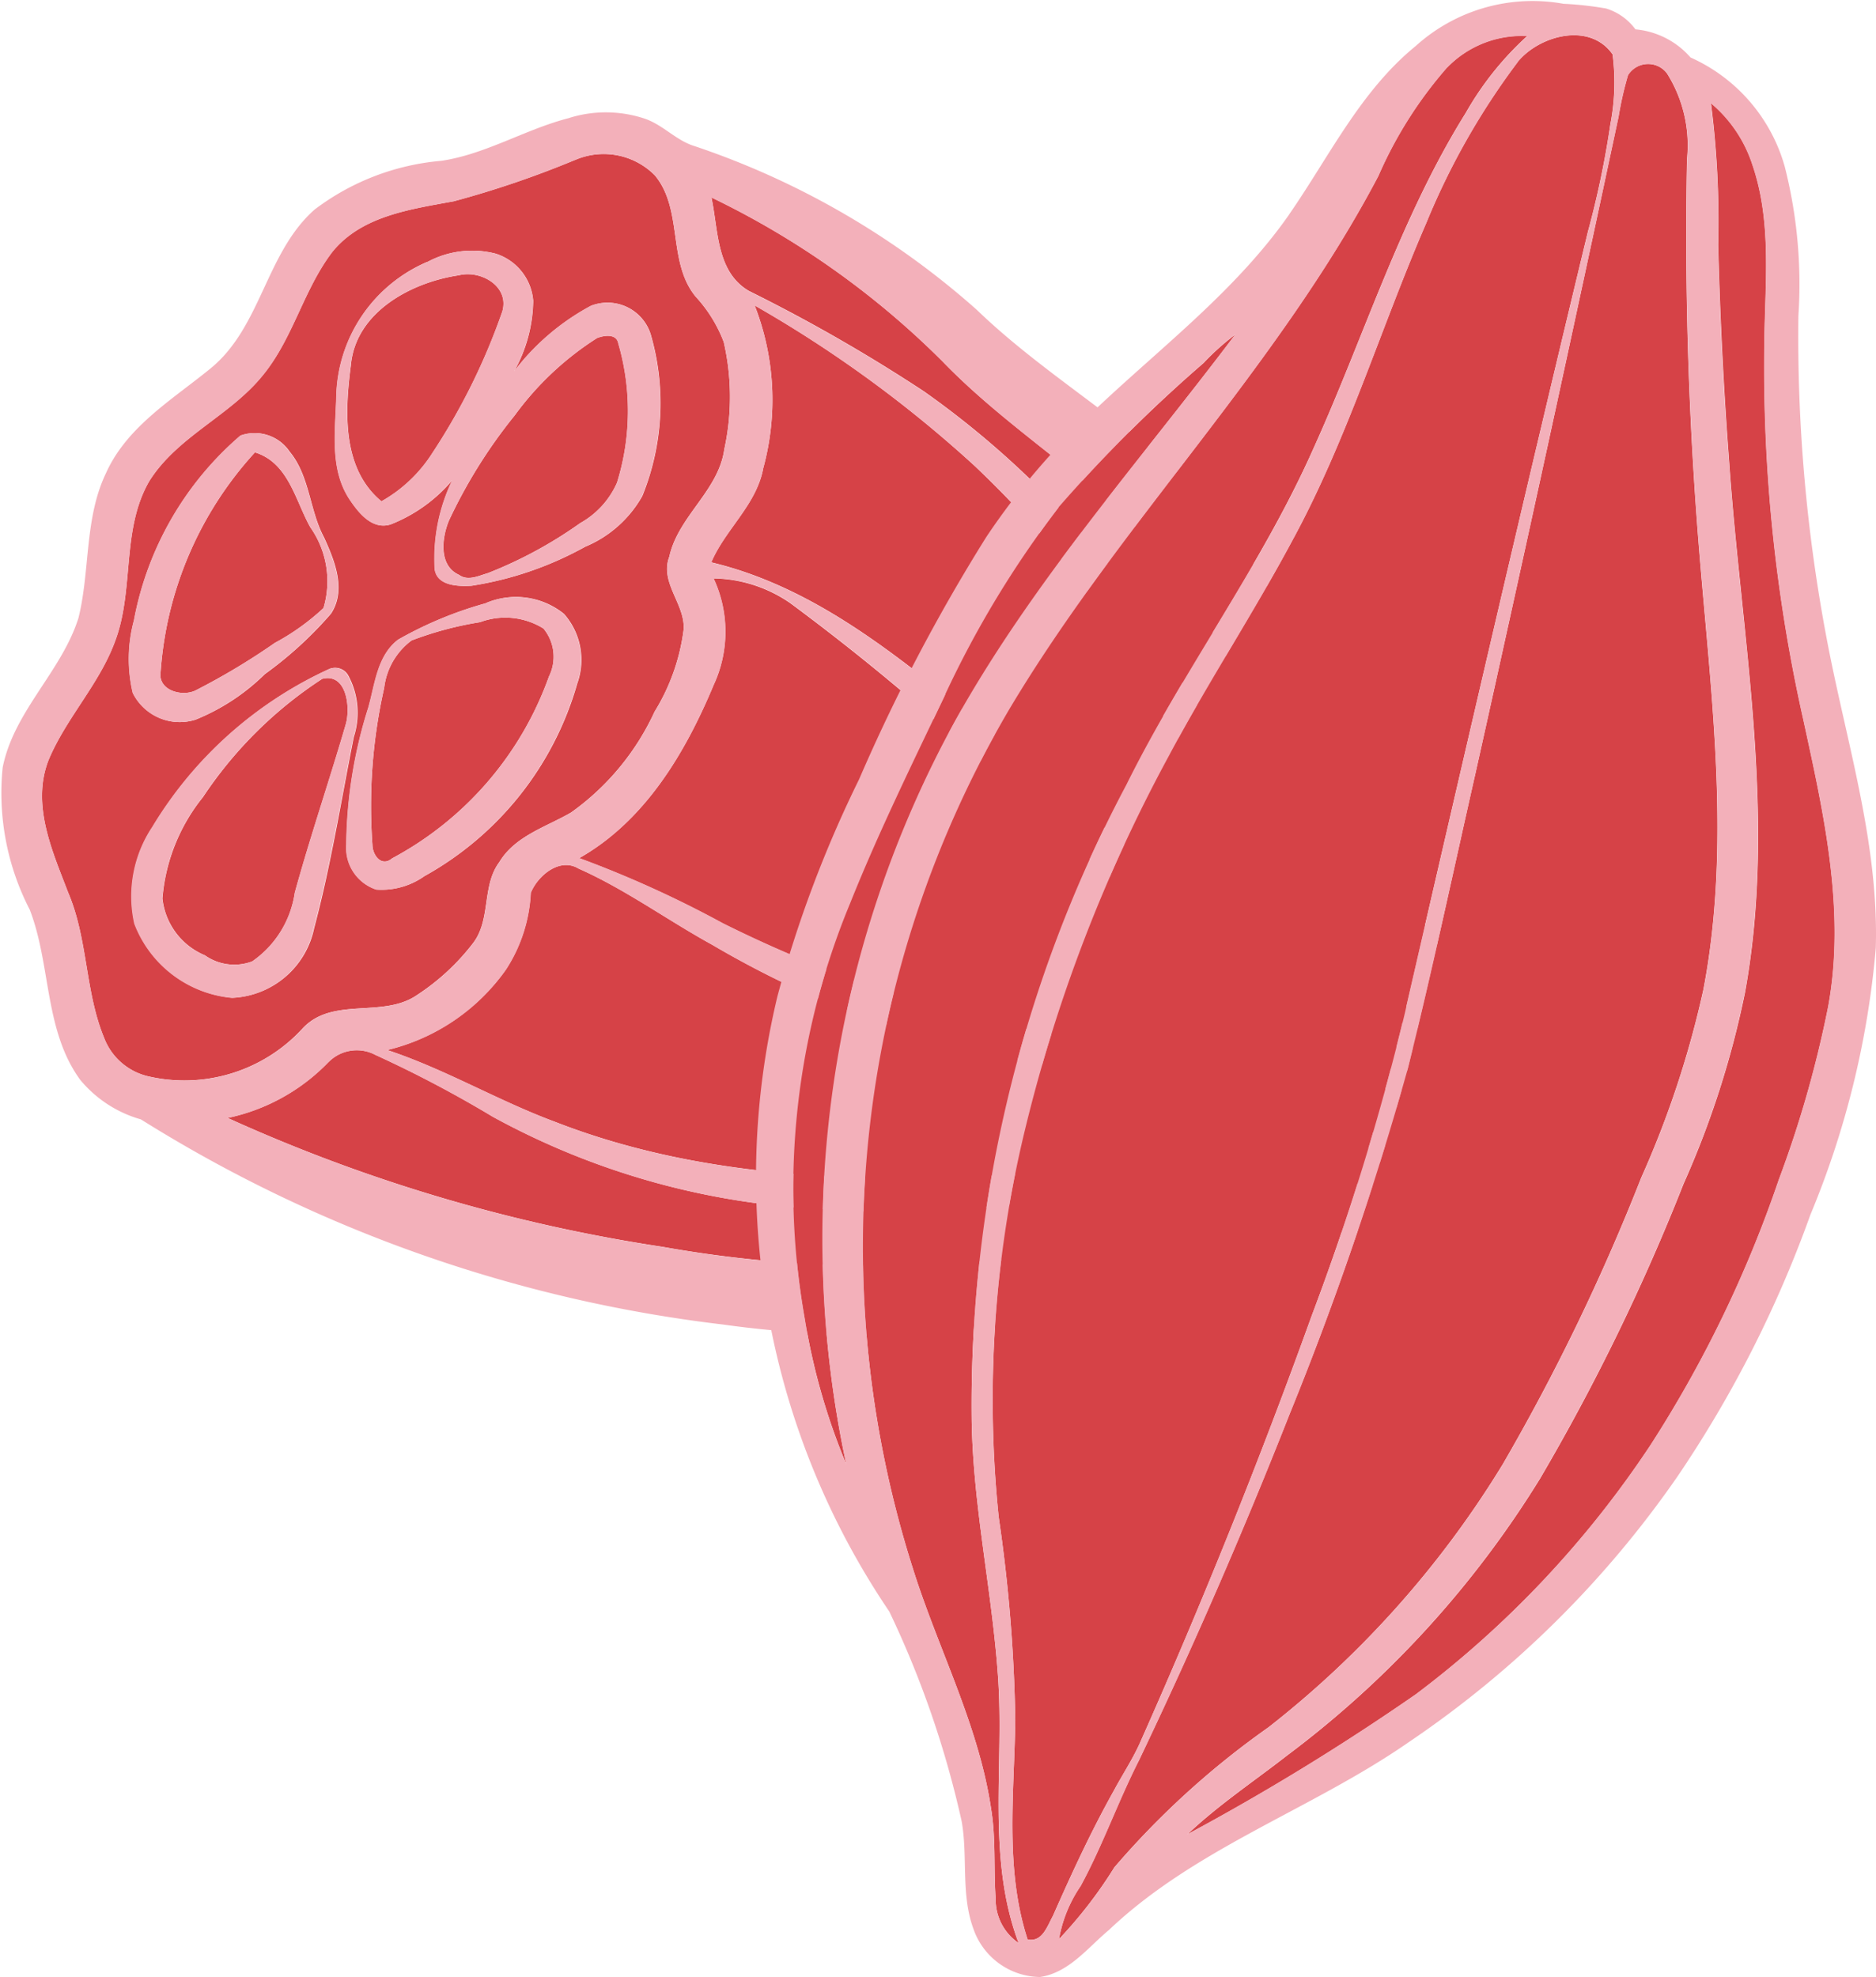
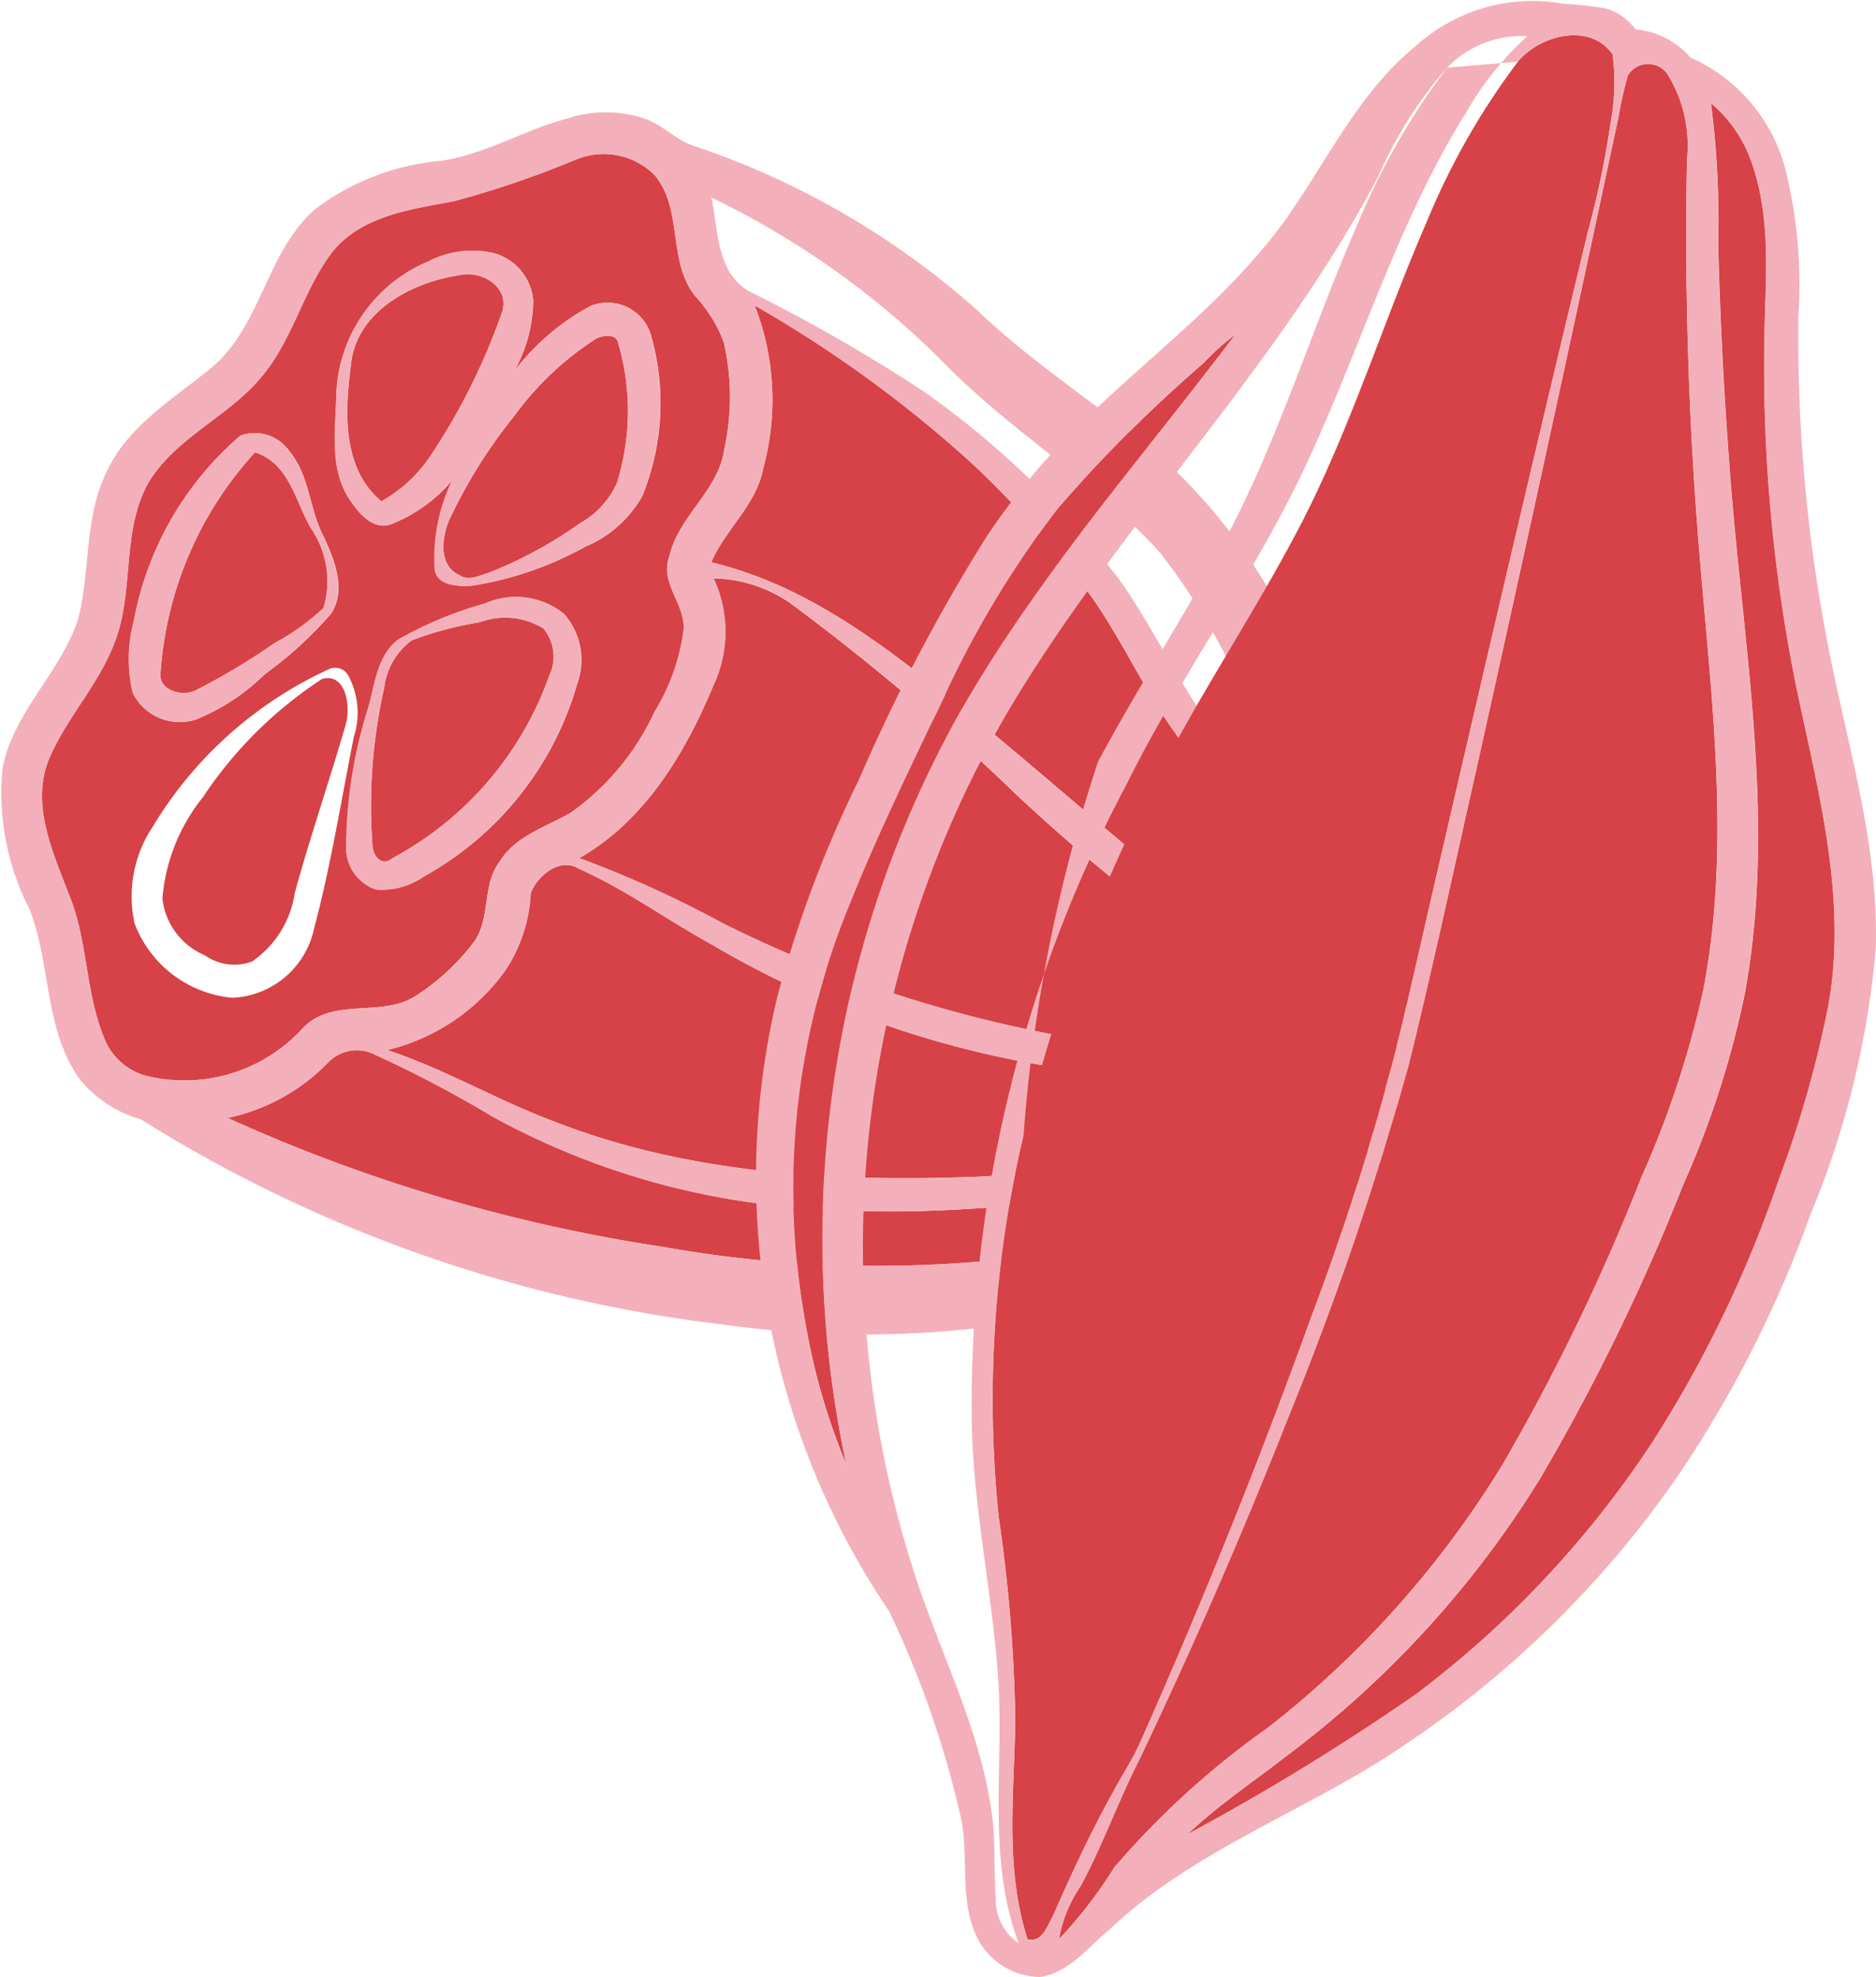
<svg xmlns="http://www.w3.org/2000/svg" viewBox="0 0 65.312 68.819" height="68.819" width="65.312" data-sanitized-data-name="Gruppe 30" data-name="Gruppe 30" id="Gruppe_30">
  <path fill="#d64247" transform="translate(-2.877 -156.506)" d="M14.323,193.466a1.379,1.379,0,0,1,1.62-.246,41.1,41.1,0,0,1,4.091,2.155,26.347,26.347,0,0,0,11.528,3.215c5.584.42,11.116-.914,16.7-.66-.67.227-1.385.248-2.065.422-1.936.413-3.749,1.272-5.7,1.622a42.555,42.555,0,0,1-14.552-.07A57.348,57.348,0,0,1,10.8,195.417a6.836,6.836,0,0,0,3.518-1.951" data-sanitized-data-name="Pfad 68" data-name="Pfad 68" id="Pfad_68" />
  <path fill="#d64247" transform="translate(-6.29 -172.986)" d="M26.312,178.552a2.508,2.508,0,0,1,2.78.541c.988,1.2.428,3.007,1.414,4.214a4.888,4.888,0,0,1,.98,1.58,8.52,8.52,0,0,1,.019,3.739c-.2,1.444-1.6,2.32-1.913,3.734-.344.9.545,1.641.5,2.524a7.151,7.151,0,0,1-1.012,2.871,8.855,8.855,0,0,1-2.909,3.512c-.872.507-1.947.812-2.5,1.73-.615.827-.28,1.991-.912,2.816a7.882,7.882,0,0,1-1.957,1.811c-1.2.823-2.96.025-4,1.183a5.584,5.584,0,0,1-5.391,1.633,2.173,2.173,0,0,1-1.5-1.336c-.666-1.618-.56-3.438-1.247-5.047-.553-1.448-1.287-3.054-.689-4.606.613-1.48,1.786-2.659,2.331-4.176.664-1.79.2-3.855,1.181-5.545.988-1.574,2.835-2.278,3.974-3.711,1.039-1.283,1.4-2.96,2.4-4.269,1.022-1.26,2.738-1.482,4.233-1.762a33.631,33.631,0,0,0,4.212-1.436M21.168,182.1A5.215,5.215,0,0,0,18,186.777c-.03,1.192-.24,2.515.452,3.578.314.471.791,1.088,1.44.884a5.394,5.394,0,0,0,2.148-1.54,6.278,6.278,0,0,0-.613,3.1c.087.59.825.6,1.285.575a11.942,11.942,0,0,0,3.951-1.357,4.078,4.078,0,0,0,1.989-1.766,8.586,8.586,0,0,0,.31-5.567,1.573,1.573,0,0,0-2.1-1.052,8.282,8.282,0,0,0-2.674,2.282,5.144,5.144,0,0,0,.666-2.462,1.877,1.877,0,0,0-1.306-1.637,3.29,3.29,0,0,0-2.375.288m-6.506,6.042a11.174,11.174,0,0,0-3.711,6.43,5.14,5.14,0,0,0-.042,2.53,1.826,1.826,0,0,0,2.188.929,7.369,7.369,0,0,0,2.407-1.582,13.434,13.434,0,0,0,2.305-2.106c.543-.827.127-1.847-.242-2.653-.511-.954-.494-2.14-1.2-2.99a1.462,1.462,0,0,0-1.7-.558m8.527,5.84a13.372,13.372,0,0,0-3.049,1.266c-.725.56-.8,1.54-1.033,2.358a16.278,16.278,0,0,0-.768,4.778,1.53,1.53,0,0,0,1.041,1.561,2.577,2.577,0,0,0,1.677-.467,11.161,11.161,0,0,0,5.319-6.7,2.419,2.419,0,0,0-.462-2.43,2.665,2.665,0,0,0-2.725-.369m-5.412,2.275a13.958,13.958,0,0,0-6.184,5.512,4.359,4.359,0,0,0-.626,3.363,4.031,4.031,0,0,0,3.4,2.583,3.043,3.043,0,0,0,2.85-2.422c.583-2.188.939-4.434,1.381-6.657a2.735,2.735,0,0,0-.2-2.15.52.52,0,0,0-.617-.229" data-sanitized-data-name="Pfad 69" data-name="Pfad 69" id="Pfad_69" />
-   <path fill="#d64247" transform="translate(6.02 -172.197)" d="M18.744,179.066a29.482,29.482,0,0,1,8.041,5.7c2.333,2.42,5.3,4.139,7.556,6.64,2.663,3.344,3.966,7.484,5.944,11.225a34.886,34.886,0,0,0,1.957,3.34,12.8,12.8,0,0,1,1.822,4.551,3.5,3.5,0,0,1-.049,2.055c-.225-3.143-1.654-6.023-3.175-8.724a29.962,29.962,0,0,0-3.756-5.2c-1.718-1.86-2.687-4.237-4.131-6.288a31.256,31.256,0,0,0-6.8-6.542,57.477,57.477,0,0,0-6.1-3.5c-1.147-.674-1.06-2.129-1.308-3.266" data-sanitized-data-name="Pfad 70" data-name="Pfad 70" id="Pfad_70" />
  <path fill="#d64247" transform="translate(-0.676 -170.783)" d="M12.89,183.52c.151-1.868,2.1-2.909,3.76-3.155.755-.193,1.771.377,1.516,1.258a22.094,22.094,0,0,1-2.437,4.93,5,5,0,0,1-1.773,1.68c-1.374-1.141-1.274-3.107-1.067-4.712" data-sanitized-data-name="Pfad 71" data-name="Pfad 71" id="Pfad_71" />
  <path fill="#d64247" transform="translate(6.017 -170.211)" d="M20.25,180.838a42.754,42.754,0,0,1,7.67,5.594,37.548,37.548,0,0,1,3.482,3.792c1.4,1.684,2.227,3.741,3.5,5.509.85,1.27,2.019,2.28,2.958,3.482a39.961,39.961,0,0,1,4.343,6.7,11.3,11.3,0,0,1,1.4,4.108l-.18-.127a10.932,10.932,0,0,0-1.853-3.734,8.9,8.9,0,0,0-1.794-1.372c-3.9-2.693-7.416-5.876-11.046-8.907-3.03-2.447-6.1-5.174-9.986-6.1.492-1.158,1.576-2,1.811-3.279a9.035,9.035,0,0,0-.3-5.666" data-sanitized-data-name="Pfad 72" data-name="Pfad 72" id="Pfad_72" />
  <path fill="#d64247" transform="translate(1.09 -169.65)" d="M19.708,181.412c.242-.093.668-.157.729.191a8.388,8.388,0,0,1-.045,4.848,2.991,2.991,0,0,1-1.281,1.406,15,15,0,0,1-3.219,1.743c-.32.091-.691.284-1,.059-.717-.324-.6-1.281-.356-1.881a17.756,17.756,0,0,1,2.295-3.671,10.556,10.556,0,0,1,2.88-2.7" data-sanitized-data-name="Pfad 73" data-name="Pfad 73" id="Pfad_73" />
  <path fill="#d64247" transform="translate(-4.116 -167.506)" d="M9.709,190.88a12.621,12.621,0,0,1,3.283-7.628c1.173.363,1.4,1.671,1.93,2.611a3.263,3.263,0,0,1,.456,2.808,8.087,8.087,0,0,1-1.694,1.213A23.6,23.6,0,0,1,10.9,191.55c-.484.212-1.3-.028-1.192-.67" data-sanitized-data-name="Pfad 74" data-name="Pfad 74" id="Pfad_74" />
  <path fill="#d64247" transform="translate(3.583 -165.188)" d="M21.257,185.32a4.835,4.835,0,0,1,2.672.861,79.059,79.059,0,0,1,7.9,6.691,63.255,63.255,0,0,0,9.941,7.609,8.148,8.148,0,0,1,1.864,1.232,10.24,10.24,0,0,1,1.58,2.388,2.179,2.179,0,0,1,.271,1.743c-.973-.738-1.618-1.834-2.685-2.468-2.371-1.622-5.357-1.51-8.082-1.9a44.115,44.115,0,0,1-13.139-4.148,37.63,37.63,0,0,0-5-2.269c2.295-1.3,3.694-3.664,4.682-6.029a4.394,4.394,0,0,0,0-3.7" data-sanitized-data-name="Pfad 75" data-name="Pfad 75" id="Pfad_75" />
  <path fill="#d64247" transform="translate(-0.25 -164.459)" d="M16.97,186.112a2.517,2.517,0,0,1,2.2.223,1.542,1.542,0,0,1,.191,1.673,11.6,11.6,0,0,1-5.456,6.326c-.375.318-.685-.108-.689-.473a18.675,18.675,0,0,1,.409-5.458,2.408,2.408,0,0,1,.954-1.652,11.971,11.971,0,0,1,2.394-.638" data-sanitized-data-name="Pfad 76" data-name="Pfad 76" id="Pfad_76" />
  <path fill="#d64247" transform="translate(-4.08 -163.354)" d="M15.3,186.982c.85-.216.992,1.007.816,1.593-.568,1.959-1.232,3.889-1.773,5.857a3.517,3.517,0,0,1-1.482,2.386,1.774,1.774,0,0,1-1.646-.212,2.428,2.428,0,0,1-1.48-1.979,6.453,6.453,0,0,1,1.412-3.529,14.432,14.432,0,0,1,4.152-4.116" data-sanitized-data-name="Pfad 77" data-name="Pfad 77" id="Pfad_77" />
  <path fill="#d64247" transform="translate(0.056 -159.917)" d="M18.42,191c.24-.6,1.007-1.249,1.66-.855,1.641.727,3.1,1.8,4.665,2.659a33.75,33.75,0,0,0,14.3,4.542c2.1.161,4.288.055,6.271.88a5.889,5.889,0,0,1,3.083,2.912,5.375,5.375,0,0,1-1.442-.049,55.351,55.351,0,0,0-12.707-.225c-5.043.21-10.232-.047-14.984-1.9-1.989-.736-3.828-1.834-5.844-2.5a7.09,7.09,0,0,0,4.133-2.8A5.393,5.393,0,0,0,18.42,191" data-sanitized-data-name="Pfad 78" data-name="Pfad 78" id="Pfad_78" />
  <path fill="#f3b0ba" transform="translate(-7.066 -173.76)" d="M26.9,177.86a4.284,4.284,0,0,1,2.63.036c.63.221,1.086.763,1.73.954a28.4,28.4,0,0,1,9.81,5.692c2.169,2.091,4.8,3.637,7.009,5.685a20.1,20.1,0,0,1,4.375,6.466c1.474,3.189,2.623,6.534,4.413,9.573a13.743,13.743,0,0,1,1.9,5.662,4.8,4.8,0,0,1-.643,3.355,3.74,3.74,0,0,1-2.6,1.118,27.112,27.112,0,0,0-4.981,1.039c-1.588.481-3.069,1.26-4.676,1.684a35.43,35.43,0,0,1-13.631.738,49.017,49.017,0,0,1-20.265-7.14,4.242,4.242,0,0,1-2.112-1.376c-1.26-1.73-1.012-4-1.758-5.925a8.838,8.838,0,0,1-.942-4.945c.388-1.964,2.049-3.334,2.64-5.21.411-1.667.2-3.471.963-5.051.734-1.62,2.318-2.553,3.641-3.637,1.762-1.442,1.915-4.019,3.611-5.52a8.491,8.491,0,0,1,4.417-1.7c1.567-.235,2.937-1.107,4.462-1.493m.193,1.465a34.362,34.362,0,0,1-4.214,1.436c-1.5.278-3.208.5-4.231,1.762-1,1.306-1.361,2.986-2.4,4.269-1.139,1.431-2.986,2.14-3.974,3.709-.98,1.69-.52,3.756-1.181,5.545-.547,1.516-1.718,2.7-2.331,4.176-.6,1.552.136,3.16.687,4.606.689,1.612.583,3.429,1.249,5.047a2.159,2.159,0,0,0,1.5,1.336,5.58,5.58,0,0,0,5.391-1.633c1.037-1.158,2.795-.361,4-1.183a7.842,7.842,0,0,0,1.957-1.811c.632-.821.295-1.987.91-2.816.551-.918,1.627-1.224,2.5-1.73a8.84,8.84,0,0,0,2.909-3.512,7.2,7.2,0,0,0,1.012-2.871c.047-.882-.84-1.624-.5-2.524.31-1.412,1.716-2.288,1.913-3.734a8.521,8.521,0,0,0-.021-3.739,4.874,4.874,0,0,0-.98-1.58c-.986-1.207-.424-3.016-1.412-4.214a2.5,2.5,0,0,0-2.78-.539m4.742,1.3c.248,1.135.161,2.589,1.308,3.266a57.455,57.455,0,0,1,6.1,3.5,31.207,31.207,0,0,1,6.8,6.544c1.446,2.051,2.415,4.426,4.133,6.288a29.978,29.978,0,0,1,3.756,5.193c1.52,2.7,2.95,5.584,3.175,8.726a3.5,3.5,0,0,0,.049-2.055,12.8,12.8,0,0,0-1.822-4.551,34.228,34.228,0,0,1-1.957-3.342c-1.979-3.739-3.281-7.878-5.944-11.225-2.258-2.5-5.223-4.218-7.556-6.638a29.436,29.436,0,0,0-8.041-5.7m1.506,3.758a9.028,9.028,0,0,1,.3,5.664c-.233,1.277-1.317,2.123-1.809,3.281,3.885.929,6.956,3.656,9.984,6.1,3.63,3.033,7.146,6.216,11.046,8.907a9.006,9.006,0,0,1,1.8,1.374,10.971,10.971,0,0,1,1.853,3.734l.178.127a11.293,11.293,0,0,0-1.393-4.108,39.972,39.972,0,0,0-4.345-6.7c-.937-1.2-2.108-2.212-2.958-3.482-1.274-1.769-2.1-3.826-3.5-5.509a37.3,37.3,0,0,0-3.48-3.792,42.9,42.9,0,0,0-7.67-5.594m-1.429,9.5a4.394,4.394,0,0,1,0,3.7c-.988,2.365-2.388,4.729-4.68,6.029a37.877,37.877,0,0,1,5,2.269,44.083,44.083,0,0,0,13.137,4.148c2.727.394,5.711.282,8.084,1.9,1.065.634,1.711,1.73,2.685,2.468a2.188,2.188,0,0,0-.274-1.743,10.174,10.174,0,0,0-1.58-2.388,8.079,8.079,0,0,0-1.864-1.232,63.239,63.239,0,0,1-9.939-7.609,79.323,79.323,0,0,0-7.9-6.691,4.813,4.813,0,0,0-2.672-.861m-6.364,10.951a5.365,5.365,0,0,1-.865,2.674,7.08,7.08,0,0,1-4.133,2.8c2.019.662,3.857,1.76,5.844,2.5,4.752,1.853,9.941,2.112,14.986,1.9a55.335,55.335,0,0,1,12.7.225,5.394,5.394,0,0,0,1.444.049,5.9,5.9,0,0,0-3.085-2.912c-1.983-.825-4.171-.719-6.271-.88a33.751,33.751,0,0,1-14.3-4.542c-1.571-.861-3.026-1.932-4.665-2.659-.655-.394-1.423.25-1.663.855m-7.03,5.876a6.836,6.836,0,0,1-3.518,1.951,57.348,57.348,0,0,0,15.137,4.487,42.555,42.555,0,0,0,14.552.07c1.953-.35,3.766-1.209,5.7-1.622.681-.174,1.4-.2,2.065-.422-5.584-.254-11.116,1.079-16.7.66a26.347,26.347,0,0,1-11.528-3.215,41.1,41.1,0,0,0-4.091-2.155,1.379,1.379,0,0,0-1.62.246" data-sanitized-data-name="Pfad 79" data-name="Pfad 79" id="Pfad_79" />
  <path fill="#f3b0ba" transform="translate(-0.909 -171.224)" d="M15.787,180.344a3.265,3.265,0,0,1,2.373-.291,1.871,1.871,0,0,1,1.306,1.637,5.127,5.127,0,0,1-.664,2.46,8.278,8.278,0,0,1,2.672-2.282,1.578,1.578,0,0,1,2.1,1.054,8.587,8.587,0,0,1-.312,5.567,4.058,4.058,0,0,1-1.987,1.764,11.8,11.8,0,0,1-3.953,1.357c-.458.025-1.2.017-1.285-.573a6.278,6.278,0,0,1,.613-3.1,5.44,5.44,0,0,1-2.148,1.542c-.649.2-1.126-.418-1.438-.886-.693-1.062-.481-2.384-.452-3.58a5.206,5.206,0,0,1,3.172-4.67m-2.666,3.618c-.208,1.605-.307,3.571,1.069,4.712a5.016,5.016,0,0,0,1.771-1.68,22.094,22.094,0,0,0,2.437-4.93c.254-.88-.761-1.451-1.514-1.258-1.665.246-3.611,1.287-3.762,3.155m8.586-.975a10.556,10.556,0,0,0-2.88,2.7,17.756,17.756,0,0,0-2.295,3.671c-.246.6-.361,1.557.356,1.881.312.225.683.032,1-.059a15,15,0,0,0,3.219-1.743,2.991,2.991,0,0,0,1.281-1.406,8.388,8.388,0,0,0,.045-4.848c-.062-.348-.488-.284-.729-.191" data-sanitized-data-name="Pfad 80" data-name="Pfad 80" id="Pfad_80" />
  <path fill="#f3b0ba" transform="translate(-4.706 -167.874)" d="M13.075,183.031a1.465,1.465,0,0,1,1.7.56c.71.852.7,2.036,1.2,2.99.369.806.787,1.826.242,2.653a13.272,13.272,0,0,1-2.305,2.106,7.428,7.428,0,0,1-2.4,1.582,1.825,1.825,0,0,1-2.188-.929,5.131,5.131,0,0,1,.042-2.528,11.182,11.182,0,0,1,3.709-6.434M10.3,191.248c-.108.643.708.882,1.192.67a23.6,23.6,0,0,0,2.782-1.667,8.087,8.087,0,0,0,1.694-1.213,3.263,3.263,0,0,0-.456-2.808c-.526-.939-.757-2.248-1.93-2.611a12.621,12.621,0,0,0-3.283,7.628" data-sanitized-data-name="Pfad 81" data-name="Pfad 81" id="Pfad_81" />
  <path fill="#f3b0ba" transform="translate(-0.701 -164.837)" d="M17.6,185.835a2.679,2.679,0,0,1,2.725.369,2.416,2.416,0,0,1,.46,2.43,11.154,11.154,0,0,1-5.316,6.7,2.565,2.565,0,0,1-1.677.467,1.527,1.527,0,0,1-1.041-1.561,16.264,16.264,0,0,1,.768-4.776c.231-.821.305-1.8,1.033-2.358a13.293,13.293,0,0,1,3.049-1.27m-.178.655a11.971,11.971,0,0,0-2.394.638,2.408,2.408,0,0,0-.954,1.652,18.675,18.675,0,0,0-.409,5.458c0,.365.314.791.689.473a11.6,11.6,0,0,0,5.456-6.326,1.542,1.542,0,0,0-.191-1.673,2.517,2.517,0,0,0-2.2-.223" data-sanitized-data-name="Pfad 82" data-name="Pfad 82" id="Pfad_82" />
-   <path fill="#f3b0ba" transform="translate(-4.662 -163.538)" d="M16.148,186.813a.519.519,0,0,1,.617.231,2.729,2.729,0,0,1,.2,2.148c-.441,2.222-.8,4.468-1.383,6.659a3.043,3.043,0,0,1-2.848,2.422,4.038,4.038,0,0,1-3.4-2.583,4.363,4.363,0,0,1,.623-3.365,13.975,13.975,0,0,1,6.186-5.512m-.269.354a14.432,14.432,0,0,0-4.152,4.116,6.453,6.453,0,0,0-1.412,3.529,2.428,2.428,0,0,0,1.48,1.979A1.774,1.774,0,0,0,13.44,197a3.517,3.517,0,0,0,1.482-2.386c.541-1.968,1.2-3.9,1.773-5.857.176-.585.034-1.809-.816-1.593" data-sanitized-data-name="Pfad 83" data-name="Pfad 83" id="Pfad_83" />
-   <path fill="#d64247" transform="translate(8.808 -175.172)" d="M41.569,177.525a3.6,3.6,0,0,1,2.793-1.1,10.849,10.849,0,0,0-2.142,2.68c-2.278,3.65-3.541,7.8-5.308,11.693-1.817,4.086-4.528,7.683-6.508,11.685a45.989,45.989,0,0,0-5.382,22.18c.053,2.954.7,5.853.91,8.794.235,3.109-.405,6.351.723,9.346a1.833,1.833,0,0,1-.8-1.552c-.074-1.035.011-2.08-.157-3.111-.433-2.935-1.853-5.584-2.731-8.391a36.905,36.905,0,0,1,3.363-29.9c3.86-6.476,9.326-11.861,12.849-18.556a14.491,14.491,0,0,1,2.388-3.771" data-sanitized-data-name="Pfad 84" data-name="Pfad 84" id="Pfad_84" />
  <path fill="#d64247" transform="translate(11.193 -175.178)" d="M41.648,177.327c.763-.922,2.507-1.389,3.3-.257a7.648,7.648,0,0,1-.078,2.437,31.7,31.7,0,0,1-.78,3.732c-2.193,9.085-4.3,18.191-6.4,27.3a87.416,87.416,0,0,1-3.215,10.431q-2.707,7.513-5.957,14.817c-.261.6-.628,1.147-.935,1.722-.789,1.408-1.467,2.878-2.118,4.354-.2.356-.367.927-.884.823-.8-2.468-.464-5.087-.428-7.63a54.485,54.485,0,0,0-.577-7.072,39.736,39.736,0,0,1,.863-13.269,53.731,53.731,0,0,1,5.056-13.224c1.349-2.53,2.922-4.93,4.279-7.458,1.932-3.537,3.092-7.422,4.693-11.108a25.143,25.143,0,0,1,3.181-5.594" data-sanitized-data-name="Pfad 85" data-name="Pfad 85" id="Pfad_85" />
  <path fill="#d64247" transform="translate(12.416 -174.65)" d="M44.263,177.264a.823.823,0,0,1,1.359-.055,4.7,4.7,0,0,1,.693,2.992,134.354,134.354,0,0,0,.441,13.8c.416,5.015,1.088,10.111.129,15.1a33.734,33.734,0,0,1-2.161,6.536,73.264,73.264,0,0,1-4.822,9.978,34.28,34.28,0,0,1-8.16,9.159,29.269,29.269,0,0,0-5.361,4.871,15.632,15.632,0,0,1-1.93,2.5A4.707,4.707,0,0,1,25.2,240.3c.77-1.414,1.3-2.941,2.034-4.377q2.834-5.939,5.246-12.058A111.987,111.987,0,0,0,36.6,211.819c.846-3.4,1.576-6.833,2.35-10.249q2.548-11.42,4.983-22.863a11.962,11.962,0,0,1,.329-1.444" data-sanitized-data-name="Pfad 86" data-name="Pfad 86" id="Pfad_86" />
  <path fill="#d64247" transform="translate(7.526 -169.676)" d="M34.385,182.3a8.979,8.979,0,0,1,1.1-.984c-3.336,4.424-7.055,8.6-9.761,13.464a37.486,37.486,0,0,0-3.787,25.863,22.378,22.378,0,0,1-1.444-5.064,25.893,25.893,0,0,1,1.58-14.458c.982-2.447,2.142-4.814,3.274-7.191a35.13,35.13,0,0,1,4-6.614,50.466,50.466,0,0,1,5.041-5.015" data-sanitized-data-name="Pfad 87" data-name="Pfad 87" id="Pfad_87" />
  <path fill="#d64247" transform="translate(14.78 -173.93)" d="M44.786,177.519a4.674,4.674,0,0,1,1.446,2.146c.7,2.046.424,4.239.414,6.358A55.985,55.985,0,0,0,48.009,199c.708,3.264,1.478,6.642.857,9.984A38.755,38.755,0,0,1,47.148,215a41.972,41.972,0,0,1-4.445,9.2,35.084,35.084,0,0,1-8.183,8.7,82.643,82.643,0,0,1-7.959,4.877c1.075-1.02,2.318-1.847,3.486-2.757a34.893,34.893,0,0,0,8.79-9.626,73.641,73.641,0,0,0,4.994-10.255,31.984,31.984,0,0,0,2.14-6.657c1.122-6.148-.127-12.359-.553-18.507q-.283-3.757-.38-7.528a32.374,32.374,0,0,0-.252-4.928" data-sanitized-data-name="Pfad 88" data-name="Pfad 88" id="Pfad_88" />
-   <path fill="#f3b0ba" transform="translate(6.834 -175.827)" d="M38.063,183.267c1.385-2,2.471-4.275,4.39-5.838a6.061,6.061,0,0,1,5.145-1.47,11.638,11.638,0,0,1,1.487.165,1.983,1.983,0,0,1,1.018.725,2.878,2.878,0,0,1,1.917.978,5.909,5.909,0,0,1,3.281,3.8,16.567,16.567,0,0,1,.475,5.193,56.4,56.4,0,0,0,.988,11.25c.672,3.561,1.817,7.087,1.707,10.752a31.008,31.008,0,0,1-2.278,9.288,40.578,40.578,0,0,1-4.644,9.134,35.585,35.585,0,0,1-9.337,9.221c-3.372,2.343-7.42,3.673-10.436,6.536-.742.617-1.385,1.484-2.4,1.639a2.485,2.485,0,0,1-2.32-1.675c-.443-1.2-.191-2.5-.409-3.739a33.987,33.987,0,0,0-2.521-7.308A26.948,26.948,0,0,1,20.233,210.5a41.436,41.436,0,0,1,2.842-7.549,62.851,62.851,0,0,1,4.434-8.442,24.889,24.889,0,0,1,3.876-4.511c2.3-2.163,4.858-4.112,6.678-6.727m5.48-5.087a14.547,14.547,0,0,0-2.388,3.771c-3.522,6.695-8.989,12.081-12.849,18.556a36.9,36.9,0,0,0-3.361,29.9c.876,2.808,2.3,5.459,2.729,8.393.168,1.029.083,2.074.157,3.109a1.835,1.835,0,0,0,.8,1.552c-1.128-2.994-.49-6.237-.723-9.346-.214-2.941-.859-5.84-.912-8.794a46.012,46.012,0,0,1,5.382-22.18c1.981-4,4.693-7.6,6.508-11.685,1.769-3.9,3.03-8.042,5.308-11.693a10.848,10.848,0,0,1,2.144-2.68,3.606,3.606,0,0,0-2.795,1.1m2.464-.2a25.19,25.19,0,0,0-3.181,5.594c-1.6,3.688-2.759,7.571-4.693,11.11-1.357,2.526-2.931,4.926-4.279,7.456A53.784,53.784,0,0,0,28.8,215.361a39.856,39.856,0,0,0-.863,13.271,54.452,54.452,0,0,1,.577,7.07c-.036,2.543-.375,5.162.43,7.628.515.106.685-.464.882-.821.651-1.476,1.33-2.943,2.118-4.354.307-.575.674-1.12.935-1.72q3.241-7.3,5.957-14.819a87.939,87.939,0,0,0,3.217-10.431c2.1-9.106,4.2-18.212,6.4-27.3a31.7,31.7,0,0,0,.78-3.732,7.65,7.65,0,0,0,.078-2.437c-.793-1.132-2.536-.666-3.3.257m3.838.464a12.055,12.055,0,0,0-.329,1.444q-2.446,11.442-4.986,22.863c-.774,3.418-1.5,6.848-2.348,10.251a111.694,111.694,0,0,1-4.118,12.047q-2.408,6.117-5.246,12.056c-.727,1.436-1.264,2.963-2.032,4.379a4.654,4.654,0,0,0-.753,1.845,15.755,15.755,0,0,0,1.93-2.5,29.2,29.2,0,0,1,5.361-4.871,34.353,34.353,0,0,0,8.16-9.159,73.391,73.391,0,0,0,4.822-9.978,33.64,33.64,0,0,0,2.161-6.536c.959-4.992.286-10.09-.129-15.1a133.816,133.816,0,0,1-.441-13.8,4.721,4.721,0,0,0-.693-2.992.825.825,0,0,0-1.359.055M35.077,188.45a50.242,50.242,0,0,0-5.041,5.015,34.908,34.908,0,0,0-4,6.614c-1.132,2.377-2.295,4.744-3.274,7.191a25.893,25.893,0,0,0-1.58,14.458,22.378,22.378,0,0,0,1.444,5.064,37.473,37.473,0,0,1,3.785-25.863c2.708-4.863,6.428-9.04,9.761-13.464a9.119,9.119,0,0,0-1.1.984m17.654-9.034a32.374,32.374,0,0,1,.252,4.928q.092,3.769.38,7.528c.426,6.148,1.675,12.359.553,18.507a31.984,31.984,0,0,1-2.14,6.657,73.641,73.641,0,0,1-4.994,10.255,34.893,34.893,0,0,1-8.79,9.626c-1.168.91-2.411,1.737-3.486,2.757a82.642,82.642,0,0,0,7.959-4.877,35.084,35.084,0,0,0,8.183-8.7,41.972,41.972,0,0,0,4.445-9.2,38.755,38.755,0,0,0,1.718-6.014c.621-3.342-.148-6.72-.857-9.984a55.985,55.985,0,0,1-1.364-12.976c.011-2.119.291-4.311-.414-6.358a4.674,4.674,0,0,0-1.446-2.146" data-sanitized-data-name="Pfad 89" data-name="Pfad 89" id="Pfad_89" />
+   <path fill="#f3b0ba" transform="translate(6.834 -175.827)" d="M38.063,183.267c1.385-2,2.471-4.275,4.39-5.838a6.061,6.061,0,0,1,5.145-1.47,11.638,11.638,0,0,1,1.487.165,1.983,1.983,0,0,1,1.018.725,2.878,2.878,0,0,1,1.917.978,5.909,5.909,0,0,1,3.281,3.8,16.567,16.567,0,0,1,.475,5.193,56.4,56.4,0,0,0,.988,11.25c.672,3.561,1.817,7.087,1.707,10.752a31.008,31.008,0,0,1-2.278,9.288,40.578,40.578,0,0,1-4.644,9.134,35.585,35.585,0,0,1-9.337,9.221c-3.372,2.343-7.42,3.673-10.436,6.536-.742.617-1.385,1.484-2.4,1.639a2.485,2.485,0,0,1-2.32-1.675c-.443-1.2-.191-2.5-.409-3.739a33.987,33.987,0,0,0-2.521-7.308A26.948,26.948,0,0,1,20.233,210.5a41.436,41.436,0,0,1,2.842-7.549,62.851,62.851,0,0,1,4.434-8.442,24.889,24.889,0,0,1,3.876-4.511c2.3-2.163,4.858-4.112,6.678-6.727m5.48-5.087a14.547,14.547,0,0,0-2.388,3.771c-3.522,6.695-8.989,12.081-12.849,18.556a36.9,36.9,0,0,0-3.361,29.9c.876,2.808,2.3,5.459,2.729,8.393.168,1.029.083,2.074.157,3.109a1.835,1.835,0,0,0,.8,1.552c-1.128-2.994-.49-6.237-.723-9.346-.214-2.941-.859-5.84-.912-8.794a46.012,46.012,0,0,1,5.382-22.18c1.981-4,4.693-7.6,6.508-11.685,1.769-3.9,3.03-8.042,5.308-11.693a10.848,10.848,0,0,1,2.144-2.68,3.606,3.606,0,0,0-2.795,1.1a25.19,25.19,0,0,0-3.181,5.594c-1.6,3.688-2.759,7.571-4.693,11.11-1.357,2.526-2.931,4.926-4.279,7.456A53.784,53.784,0,0,0,28.8,215.361a39.856,39.856,0,0,0-.863,13.271,54.452,54.452,0,0,1,.577,7.07c-.036,2.543-.375,5.162.43,7.628.515.106.685-.464.882-.821.651-1.476,1.33-2.943,2.118-4.354.307-.575.674-1.12.935-1.72q3.241-7.3,5.957-14.819a87.939,87.939,0,0,0,3.217-10.431c2.1-9.106,4.2-18.212,6.4-27.3a31.7,31.7,0,0,0,.78-3.732,7.65,7.65,0,0,0,.078-2.437c-.793-1.132-2.536-.666-3.3.257m3.838.464a12.055,12.055,0,0,0-.329,1.444q-2.446,11.442-4.986,22.863c-.774,3.418-1.5,6.848-2.348,10.251a111.694,111.694,0,0,1-4.118,12.047q-2.408,6.117-5.246,12.056c-.727,1.436-1.264,2.963-2.032,4.379a4.654,4.654,0,0,0-.753,1.845,15.755,15.755,0,0,0,1.93-2.5,29.2,29.2,0,0,1,5.361-4.871,34.353,34.353,0,0,0,8.16-9.159,73.391,73.391,0,0,0,4.822-9.978,33.64,33.64,0,0,0,2.161-6.536c.959-4.992.286-10.09-.129-15.1a133.816,133.816,0,0,1-.441-13.8,4.721,4.721,0,0,0-.693-2.992.825.825,0,0,0-1.359.055M35.077,188.45a50.242,50.242,0,0,0-5.041,5.015,34.908,34.908,0,0,0-4,6.614c-1.132,2.377-2.295,4.744-3.274,7.191a25.893,25.893,0,0,0-1.58,14.458,22.378,22.378,0,0,0,1.444,5.064,37.473,37.473,0,0,1,3.785-25.863c2.708-4.863,6.428-9.04,9.761-13.464a9.119,9.119,0,0,0-1.1.984m17.654-9.034a32.374,32.374,0,0,1,.252,4.928q.092,3.769.38,7.528c.426,6.148,1.675,12.359.553,18.507a31.984,31.984,0,0,1-2.14,6.657,73.641,73.641,0,0,1-4.994,10.255,34.893,34.893,0,0,1-8.79,9.626c-1.168.91-2.411,1.737-3.486,2.757a82.642,82.642,0,0,0,7.959-4.877,35.084,35.084,0,0,0,8.183-8.7,41.972,41.972,0,0,0,4.445-9.2,38.755,38.755,0,0,0,1.718-6.014c.621-3.342-.148-6.72-.857-9.984a55.985,55.985,0,0,1-1.364-12.976c.011-2.119.291-4.311-.414-6.358a4.674,4.674,0,0,0-1.446-2.146" data-sanitized-data-name="Pfad 89" data-name="Pfad 89" id="Pfad_89" />
</svg>